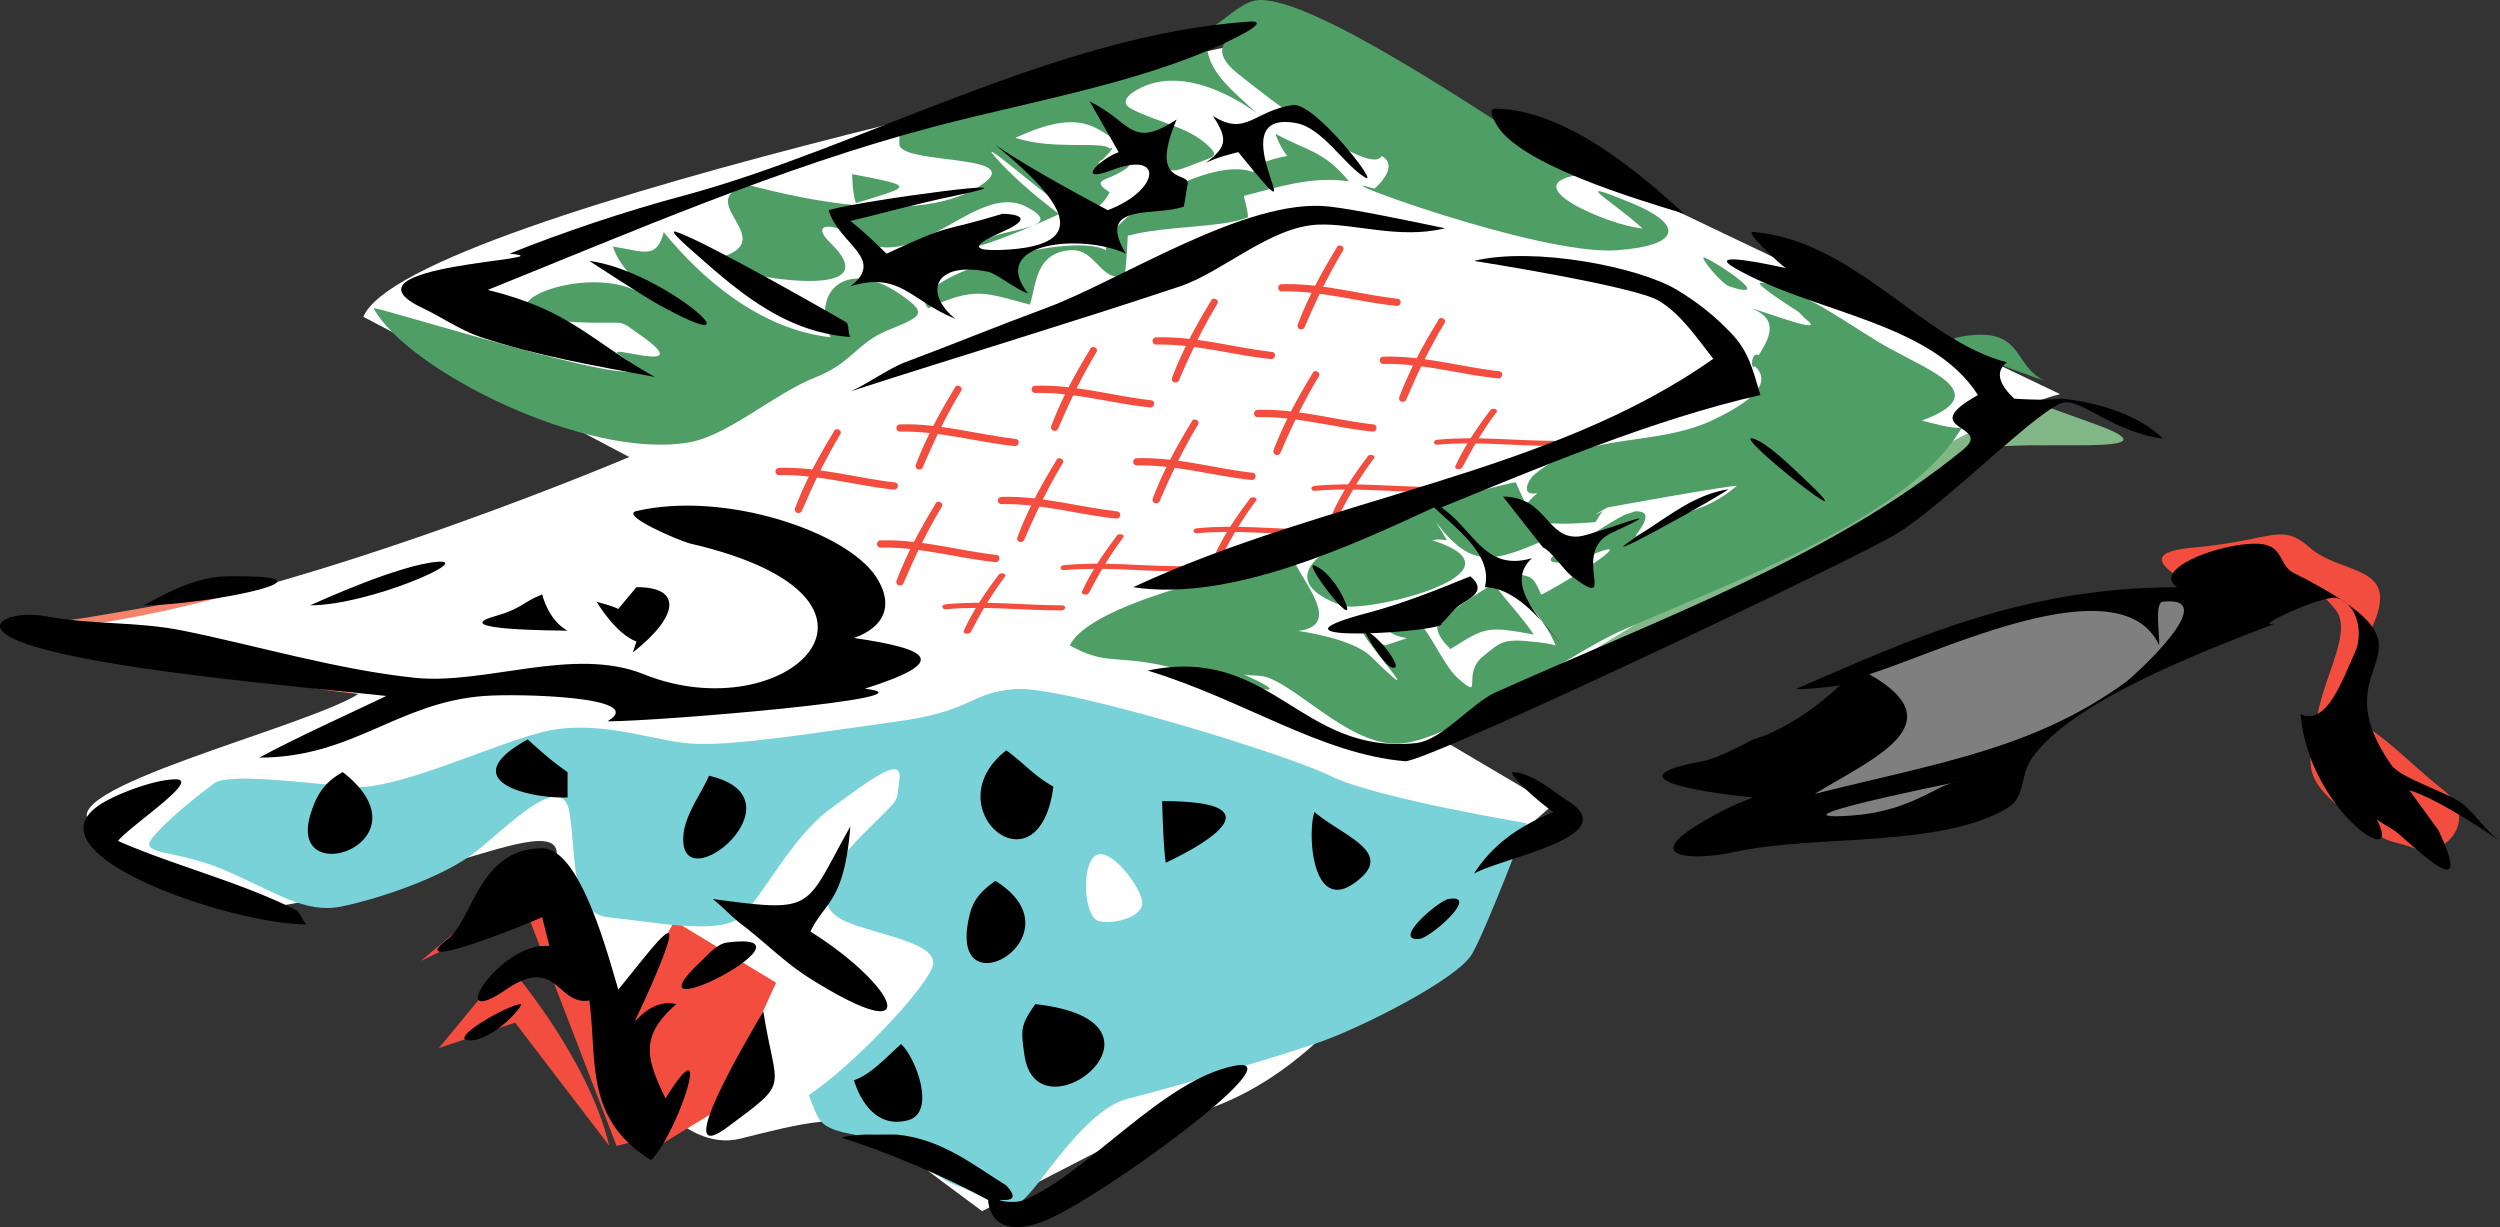
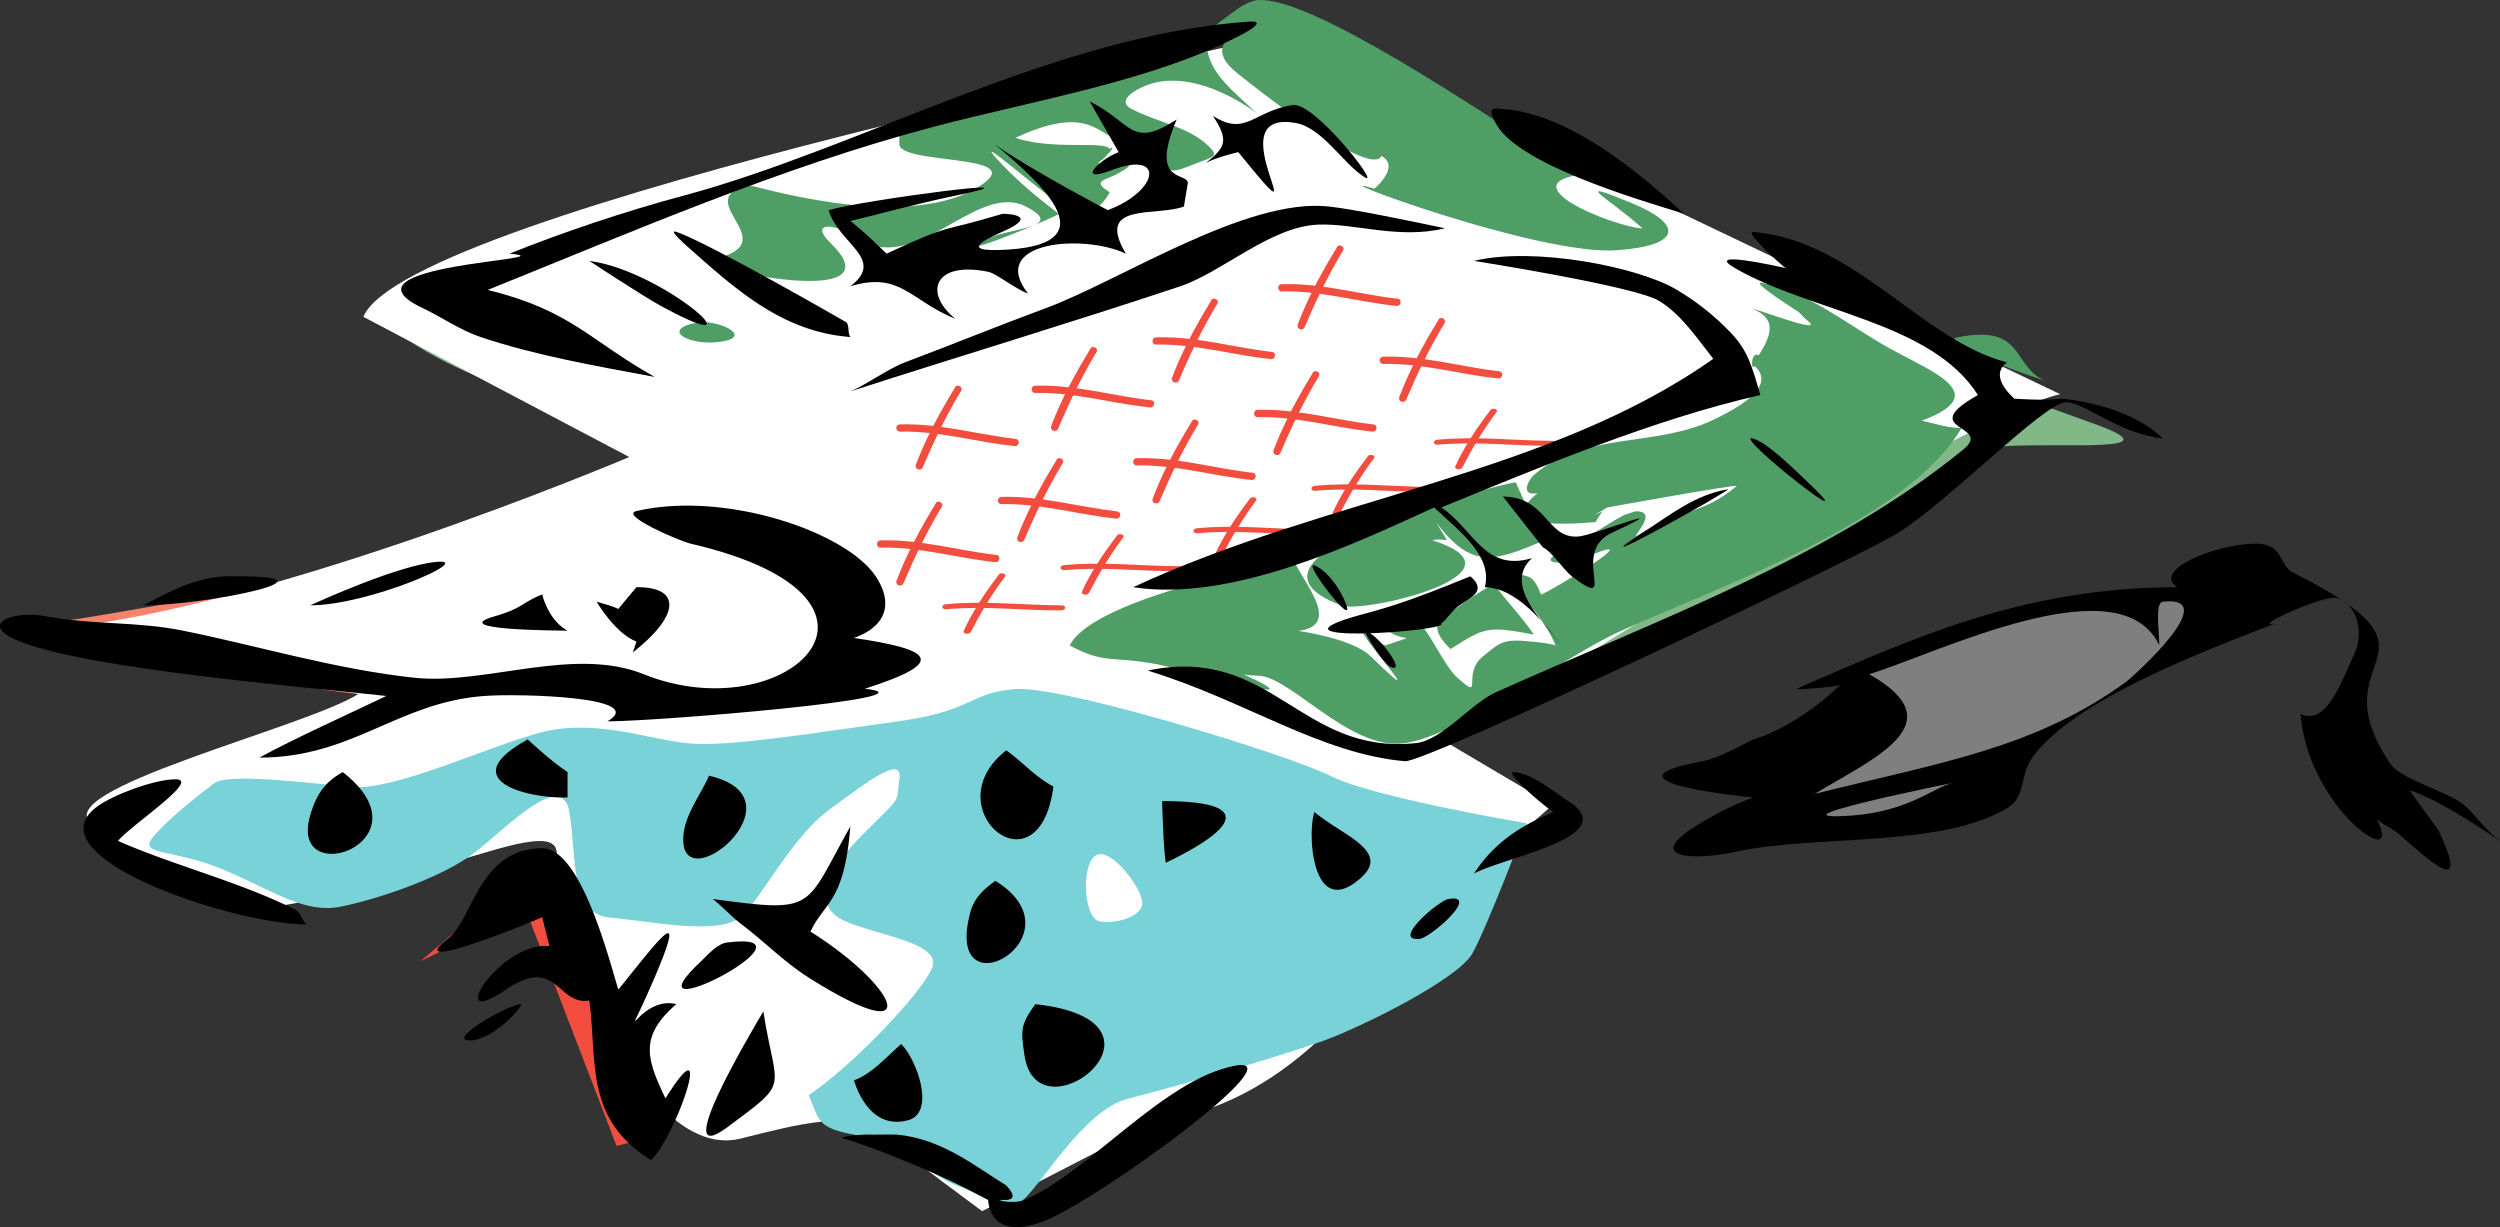
<svg xmlns="http://www.w3.org/2000/svg" width="344.773" height="169.23">
  <rect width="100%" height="100%" fill="#333333" stroke="none" />
  <path fill="#f6836c" d="M9.531 85.526c4-.5 29.5-5 36.5-7s12-3 12-1-9.5 5.5-13.5 5.5-10 2-10 2l11.5 3s6.5-1 9-2.5 4-4.5 7-6 17.5-6.5 17.5-6.5 2 1.5 1.5 4.5-2.5 7.5-8.5 7-9 3.5-9 3.5 5 2 8 2h10s-.5-.5 5.5-1.5 7-.5 10-2 9-1 6-3-11-3.5-13.5-5-1-3-1-3l-11-6.5s15-6 25-9.5 76-29.5 76-29.5c7 1 13.5 3.5 18.5 4s15.5 3 18 3.5 11 0 16 3 7.5 8.5 7.5 8.5-13.5 11-17.5 12-26 10.5-31 12-13 4-22 5.5-32.5 10.5-43.5 13.5-22.5 4-32 4.5-12 1.5-21.5.5-20.5-.5-29.5-2.5-32-9-32-9" />
  <path fill="#82b788" d="M148.531 89.526c4.5 2.5 18 5 24 7s9.5 2 14 3-3 4 9 1 25.5-9 33-12.5 24-10 31.5-16 8.5-10 16.5-10.5 23.5 1 12.5-3-18-6.5-26-8.5-17.5-7.5-21.5-10.5-12-10-18-13-24-9.5-32-14-9-10-18-7-28.5 9.5-36.5 11.5-22 4-28.5 6.5-13.5 6.5-25.5 10-33.5 7-29 11.5 17 9.5 23.5 10.5 14 5.5 19 2 16-6 24.5-11.5 18-10 29-11.5 21-6.5 25-7 17 2 22 2.5 14 2.5 21.5 5.5 18.5 5 19.5 9.5-1.5 10-5.5 14-32.5 12-39.5 15.5-42.5 9.5-44.5 15" />
  <path fill="#fff" d="m50.113 43.694 36.668 19.332s-53.332 22.668-83.332 24l46 8.668c-7.336 4.664-43.336 13.332-36.668 18 6.668 4.664 19.332 11.332 24 11.332 4.668 0 14.668-3.332 22.668-5.332s17.332-6 17.332-2 6 18.664 8 24.664 9.332 16.668 17.332 14.668 15.336-4 19.336-.668c4 3.336 14 10.668 14 10.668s18-9.332 22-11.332 15.332-1.336 29.332-17.336c14-16 27.332-27.332 27.332-27.332l-14.664-8.668s70-44.664 84.664-48l-104.664-50S56.113 29.026 50.113 43.694" />
  <path fill="#f24d3e" d="m58.031 132.526 14.5-7 12.5 32.5 4-1-15-38-16 13.5" />
-   <path fill="#f24d3e" d="m83.031 144.526 10-17.5 14 8.5-8 17.5-9 5.5-7-14m1 13.5-13-17-10.5 3.5 9.5-11.5s11 12.5 14 25" />
  <path fill="#78d2d8" d="M111.531 151.026c1.5 3.5 1 4.5 6.5 5.5s11 6 14 7 6.5 4 9 2 8.5-12.5 14.5-14 21.5-6 27-8 18.5-8.5 20.5-12 7.5-18 7.5-18-21-3.5-27-6.5-37-12.5-43.5-12-5.5 3-16.5 4.5-23 3.5-28.5 3-13-3.5-20.5-1.5-20 8-26 7.5-17-2-19-.5-6.5 5-8.5 7.5 3 1.5 10 4.5 11 6 16 5 14-4 18.5-7.5 12-11.5 13-5.5 0 14 5.5 14.5 15 2.5 18 0 7-11 12.5-15 10-7.5 9.5-4 .5 2-5 7.5-7 10-2.5 12 13.5 3 12 6.5-11 13.5-17 17.5" />
  <path fill="#fff" d="M151.031 118.026c-2 1.5-1.5 8.5.5 9s6-.5 6-2.5-4.5-8-6.5-6.5" />
  <path fill="#4e9e66" d="M173.531.01c7.313-.468 30.094 14.938 42.5 23 .719.47 1.813.688 2.5 1-10.75 1.22 3.688 7.188 8 7.5-4.469-4.062-10.453-7.187-1.5-3.5 7 2.875 7.078 5.813-2 6.5-11 .813-42.64-11.156-33.5-8.5-.5.454 3.828-2.937 1-4.5-1.469 2.907-15.594-7.921-20-11.5-3.266-2.656-2.328-4.75 1.5-6 .453-.156-4.375-.25-5.5 0 1.766-.546 4.578-3.859 7-4m-7 7c.469 2.75 2.75 4.86 4.5 6.5 9.828 9.235-3.578-6.109-13.5-1.5-1.812.829-3.25 2.094-1.5 3 3.75 1.954 7.625 2.36 10.5 5 1.734 1.61.813 1.579-1.5 2.5-3.547 1.391-3.016 1.079-5 .5-2.375-.703-5.594-.171-2.5-2l2.5-2.5c-8.969 4.657-6.047-5.984-20 .5 5.328 1.75 12.14.375 13 1.5 1.172-.625-.86 1.407-1 1.5-2.937 1.782 7.672-1.015 2 2-1.687.875-3.516.922-1 2.5 0 0-1.703 3.875-5.5 2.5-2.031-.75-14.828-12.171-9.5-6.5 2.406 2.563 5.172 4.829 8 7-2.047 1.141-15.172 6.454-10 3.5 2.75-1.593 11.266-1.5 5.5-4.5-7.016-3.656-15.36 10.188-24 4-2.469-1.765-5.969-1.875-3 1 8.688 8.422-12.797 4.672-17.5 2.5 12.766-2.14-2.297-8.109 6-10.5.469-.14 21.016 6.5 31.5.5 8.531-4.921-9.828-3.171-10.5-6v-2c12.844-4.953 27.922-7.203 42.5-11" />
-   <path fill="#4e9e66" d="M176.031 18.51c4 2.25 6.516 2.22 10 6.5-5.203-.78-10 .875-14.5 2 .078.407.781 2.875.5 3-3.734 1.454-11.125 1.063-16.5 2.5 0 0-.25 5.407-.5 5.5-3.266 1.032-3.844-3.828-7.5-3.5-4.797.407-4.594 4.797-5.5 7.5-6.094-1.625-7.344-2.359-13 0l-1 .5c-3.984-3.937 19.313-10.859 24.5-8-.906-4.187 16.61-14.656 21.5-10-3.594-1.25 1.938-2.796 3.5-3-.578-.562-1.89-3.218-1.5-3m-58.5 5.5c8.75 1.704 8.375 1.594.5 4-.516-1.53-.5-4-.5-4m-26 8c5.031 6.188 13.11 13.391 23 14.5-2.719-6.359 2.203-10.953 9.5-6 4.047 2.75 3.156 3.094-1.5 5-4.453 1.797-4.984 4.516-10 6.5-5.75 2.25-12.078 8.047-17.5 9-14.234 2.47-39-10.078-43.5-18.5 1-.203 45.844 14.141 34 6.5-3.14-2.03 11.5 3.22 2.5-3-2.312-1.609-1.766-1.53-4.5-1.5-22.61.188-4.734-8.578 4-4.5 13 6.063-.937.782-3-6 4.188.61 6.016 1.875 7-2m143.5 3.5c1.547.532 9.984 6.125 3.5 4-1.219-.406-4.297-4.28-3.5-4" />
  <path fill="#4e9e66" d="M243.031 39.01c6.125 1.079 12.453 6.22 17.5 9 6.14 3.375 14.313 6.36 4.5 10 1.64.375 3.75 1.063 5.5 1-7.516 12.766-32.953 21.688-47 28-7.969 3.563-22.266 14.547-30 15.5-6.672.813-13.875-7.218-18.5-9-1.234-.484-2.062-.234-3.5-.5 11.203 5.079-7.062-.562-12.5-1.5-5.766-1.015-6.875.032-11.5-2.5 2.688-5.64 23.14-10.437 31-11.5 1.406 3.047 6.531 8.766.5 9.5 0 0 7.406.985 10 3.5 11 10.704-6.89-8.671 1-2 .188.157.703.344 1 .5l3-1c-4.516-.75-2.953-3.359 1-2.5 1.672.36 3.86 6.11 6 8 3.719 3.282.438-.546 3.5-3 2.453-1.984 2.734-2.468 7-2 0 0 1.938.157 3 .5-1.766-4.312-4.937-6.343-6-10 2.547.579 2.844.188 4 3 2.281-1 14.656-8.64 7-5.5-4.672 1.907-8.984 1.204-2-1.5 0 0 4.297-2.89 6.5-4l1.5-.5c3.016-.093.266 2.844 0 3.5 6.984-4.265 8.969-2.828 14-7-.875-.125-18 3-18 3 1.125-.484-3.437 1.907-.5.5-.172.11-1 1.5-1 1.5-.187-.062-15.016 1.72-8-4-2.516.47-1.172-1.937-.5-2.5 6.922-6 16.578-3.812 24.5-7.5 3.375-1.593 9.078-4.609 6-7.5-.719.641-.469-2.187.5-1.5 2.125-3.28 2.234-5.187-1-6.5 2.281.641 10.64 3.844 7.5 1.5-.281-.203-.797-.859-1-1-.328-.218-6.89-4.343-5-4m-147 5.5c-5.266 1-.562 3.485 4 2.5 3.578-.796-1.234-3.03-4-2.5m174 2c9.281-1.828 7.36 3.97 12 6-2.656-.859-15.453-5.328-12-6" />
  <path fill="#4e9e66" d="M245.531 56.51c4.922 3.72 1.594 5.438 6.5 5.5 3.766.032-4.75-4.484-6.5-5.5m-36.5 10s3.25 7.36 4 8c-7.016 2.922-9.984 4.125-15-2.5.484.782 1.031 1.625 1.5 2.5-1.344-.218-1.64-.062-2 0 14.25 4.532-9.422 10.125-12.5 9-18.64-6.89 23.578-17.14 24-17m23 5.5c-6.953 4.079-2.375 3.11 5 5-.36-1.265-.953-2.609-1-3-2.422.563-3.39.391-4-2m-26 8.5c1.766 2.485 3.766 4.438 5.5 7-6.469-1.203-6.703-1.015-11.5 2-4.078-4.015 0-4.5 0-4.5-2.11.579 4.86-3.968 6-4.5" />
-   <path fill="#f24d3e" d="M309.031 85.01c-5-4-17.5-8.5-6.5-9.5s12-3.5 16 0 11 2.5 9.5 8.5-8.5 12-3.5 15 7.5 6 12.5 10 0 9.5-4 8-3 0-9.5-5-5-7-4-13 5-12 2.5-15-4.5-5-13 1M107.449 65.526c5.375-.125 10.582 1.457 15.875 2 .25 0 .5-.207.5-.5.04-.25-.168-.5-.461-.5-5.332-.625-10.5-2.168-15.914-2a.48.48 0 0 0-.5.5c0 .293.207.5.5.5" />
-   <path fill="#f24d3e" d="M114.988 59.526c-2.082 3.418-3.957 6.875-5.375 10.625-.039.25.086.543.375.582.25.086.543-.082.625-.332 1.543-3.625 3.25-7.168 5.293-10.543.125-.25 0-.539-.293-.625-.25-.125-.539 0-.625.293m9.125 0c5.375-.125 10.586 1.457 15.875 2 .25 0 .5-.207.5-.5.043-.25-.164-.5-.457-.5-5.332-.625-10.5-2.168-15.918-2-.289 0-.5.207-.5.5 0 .293.211.5.5.5" />
+   <path fill="#f24d3e" d="M114.988 59.526m9.125 0c5.375-.125 10.586 1.457 15.875 2 .25 0 .5-.207.5-.5.043-.25-.164-.5-.457-.5-5.332-.625-10.5-2.168-15.918-2-.289 0-.5.207-.5.5 0 .293.211.5.5.5" />
  <path fill="#f24d3e" d="M131.656 53.526c-2.082 3.418-3.957 6.875-5.375 10.625-.043.25.082.543.375.582.25.086.543-.082.625-.332 1.543-3.625 3.25-7.168 5.293-10.543.125-.25 0-.539-.293-.625-.25-.125-.543 0-.625.293m11.125.668c5.375-.125 10.582 1.457 15.875 2 .25 0 .5-.21.5-.5.043-.25-.168-.5-.457-.5-5.336-.625-10.5-2.168-15.918-2a.48.48 0 0 0-.5.5c0 .29.207.5.5.5" />
  <path fill="#f24d3e" d="M150.324 48.194c-2.086 3.414-3.961 6.875-5.375 10.625-.043.25.082.54.375.582.25.082.539-.082.625-.332 1.539-3.625 3.25-7.168 5.289-10.543.125-.25 0-.543-.289-.625-.25-.125-.543 0-.625.293m9.125-.668c5.375-.125 10.582 1.457 15.875 2 .25 0 .5-.207.5-.5.04-.25-.168-.5-.461-.5-5.332-.625-10.5-2.168-15.914-2a.48.48 0 0 0-.5.5c0 .293.207.5.5.5" />
  <path fill="#f24d3e" d="M166.988 41.526c-2.082 3.418-3.957 6.875-5.375 10.625-.04.25.086.543.375.582.25.086.543-.082.625-.332 1.543-3.625 3.25-7.168 5.293-10.543.125-.25 0-.539-.293-.625-.25-.125-.539 0-.625.293m9.793-1.332c5.375-.125 10.582 1.457 15.875 2 .25 0 .5-.21.5-.5.043-.25-.168-.5-.457-.5-5.336-.625-10.5-2.168-15.918-2a.48.48 0 0 0-.5.5c0 .29.207.5.5.5" />
  <path fill="#f24d3e" d="M184.324 34.194c-2.086 3.414-3.961 6.875-5.375 10.625-.043.25.082.54.375.582.25.082.539-.082.625-.332 1.539-3.625 3.25-7.168 5.289-10.543.125-.25 0-.543-.289-.625-.25-.125-.543 0-.625.293m-62.875 41.332c5.375-.125 10.582 1.457 15.875 2 .25 0 .5-.207.5-.5.04-.25-.168-.5-.461-.5-5.332-.625-10.5-2.168-15.914-2a.48.48 0 0 0-.5.5c0 .293.207.5.5.5" />
  <path fill="#f24d3e" d="M128.988 69.526c-2.082 3.418-3.957 6.875-5.375 10.625-.04.25.086.543.375.582.25.086.543-.082.625-.332 1.543-3.625 3.25-7.168 5.293-10.543.125-.25 0-.539-.293-.625-.25-.125-.539 0-.625.293m9.125 0c5.375-.125 10.586 1.457 15.875 2 .25 0 .5-.207.5-.5.043-.25-.164-.5-.457-.5-5.332-.625-10.5-2.168-15.918-2-.289 0-.5.207-.5.5 0 .293.211.5.5.5" />
  <path fill="#f24d3e" d="M145.656 63.526c-2.082 3.418-3.957 6.875-5.375 10.625-.043.25.082.543.375.582.25.086.543-.082.625-.332 1.543-3.625 3.25-7.168 5.293-10.543.125-.25 0-.539-.293-.625-.25-.125-.543 0-.625.293m11.125.668c5.375-.125 10.582 1.457 15.875 2 .25 0 .5-.21.5-.5.043-.25-.168-.5-.457-.5-5.336-.625-10.5-2.168-15.918-2a.48.48 0 0 0-.5.5c0 .29.207.5.5.5" />
  <path fill="#f24d3e" d="M164.324 58.194c-2.086 3.414-3.961 6.875-5.375 10.625-.043.25.082.54.375.582.25.082.539-.082.625-.332 1.539-3.625 3.25-7.168 5.289-10.543.125-.25 0-.543-.289-.625-.25-.125-.543 0-.625.293m9.125-.668c5.375-.125 10.582 1.457 15.875 2 .25 0 .5-.207.5-.5.04-.25-.168-.5-.461-.5-5.332-.625-10.5-2.168-15.914-2a.48.48 0 0 0-.5.5c0 .293.207.5.5.5" />
  <path fill="#f24d3e" d="M180.988 51.526c-2.082 3.418-3.957 6.875-5.375 10.625-.04.25.086.543.375.582.25.086.543-.082.625-.332 1.543-3.625 3.25-7.168 5.293-10.543.125-.25 0-.539-.293-.625-.25-.125-.539 0-.625.293m9.793-1.332c5.375-.125 10.582 1.457 15.875 2 .25 0 .5-.21.5-.5.043-.25-.168-.5-.457-.5-5.336-.625-10.5-2.168-15.918-2a.48.48 0 0 0-.5.5c0 .29.207.5.5.5" />
  <path fill="#f24d3e" d="M198.324 44.194c-2.086 3.414-3.961 6.875-5.375 10.625-.043.25.082.54.375.582.25.082.539-.082.625-.332 1.539-3.625 3.25-7.168 5.289-10.543.125-.25 0-.543-.289-.625-.25-.125-.543 0-.625.293m-67.84 39.828c5.356-.5 10.633.188 15.938.153.25-.02.488-.184.468-.383.032-.176-.191-.328-.48-.309-5.352-.02-10.582-.68-15.977-.148-.289.023-.488.183-.472.382.015.2.234.325.523.305" />
  <path fill="#f24d3e" d="M137.687 79.327c-1.894 2.504-3.582 5.02-4.797 7.7-.027.171.114.362.407.37.254.035.535-.101.605-.277 1.344-2.606 2.86-5.164 4.719-7.633.11-.18-.027-.371-.324-.406-.254-.067-.54.043-.61.246m9.102-.699c5.351-.5 10.629.187 15.933.152.247-.02.485-.18.47-.383.03-.172-.192-.328-.481-.305-5.352-.019-10.586-.68-15.977-.148-.289.02-.488.18-.473.379.016.2.235.328.528.305" />
  <path fill="#f24d3e" d="M153.992 73.936c-1.898 2.5-3.586 5.016-4.8 7.696-.028.175.112.363.405.37.254.04.536-.097.606-.277 1.344-2.601 2.86-5.16 4.719-7.629.113-.183-.028-.375-.325-.41-.253-.066-.539.043-.605.25m11.125-.398c5.352-.496 10.629.187 15.934.152.25-.02.488-.18.472-.383.028-.172-.191-.328-.484-.304-5.352-.02-10.582-.68-15.977-.149-.289.02-.484.18-.468.38.015.198.234.327.523.304" />
  <path fill="#f24d3e" d="M172.32 68.846c-1.898 2.5-3.586 5.016-4.8 7.696-.028.175.113.367.406.37.253.04.535-.097.605-.277 1.348-2.601 2.863-5.16 4.719-7.628.113-.184-.028-.372-.324-.41-.254-.063-.54.042-.606.25m9.063-1.157c5.351-.5 10.628.188 15.933.152.25-.019.488-.183.473-.382.027-.176-.195-.332-.485-.309-5.351-.02-10.582-.68-15.976-.148-.29.023-.484.18-.469.382.016.2.235.325.524.305" />
  <path fill="#f24d3e" d="M188.586 62.999c-1.899 2.5-3.586 5.015-4.797 7.695-.031.172.11.363.402.371.254.04.535-.101.606-.277 1.347-2.606 2.863-5.164 4.718-7.633.114-.18-.027-.371-.324-.406-.254-.067-.539.043-.605.25m9.691-1.669c5.352-.5 10.629.188 15.934.153.25-.02.488-.18.472-.379.028-.176-.191-.332-.484-.308-5.352-.02-10.582-.68-15.977-.149-.289.02-.484.18-.468.38.015.202.23.327.523.304" />
  <path fill="#f24d3e" d="M205.48 56.64c-1.898 2.5-3.586 5.015-4.797 7.695-.03.175.11.367.403.37.254.04.535-.097.605-.277 1.348-2.601 2.863-5.16 4.719-7.632.113-.18-.027-.371-.324-.407-.254-.062-.54.043-.606.25" />
  <path d="M172.273 2.98c2.375-.173.016 1.202-.5 1.5-12.094 6.577-28.86 9.265-43 13-21.094 5.562-42.062 14.671-61.5 22.5 11.531 2.874 13.875 6.843 23 12-8.031-1.5-16.234-2.907-24-5.5-2.828-.954-5.531-2.845-8-4-12.812-6.063 20.89-6.673 12-7.5 7.188-2.907 16.188-5.923 24-8 24.453-6.563 51.313-22.188 78-24" />
  <path d="M150.273 13.98c5.89 2.921 5.656 6.624 12 2.5-4.015 9.405 2.047 7.03 1.5 9l-.5 3c-3.828 1.452-12.328-.688-8 6.5-5.89-2.782-19.125-1.688-13.5 5.5-1.687-.579-4.422-2.798-5.5-3-7.578-1.532-8.89 3.015-4.5 6.5-6.219-2.5-7.594-6.61-14.5-4.5 4.953-3.766-1.64-5.845-3-10.5 4.64-1.376 31.422-4.891 17.5-2-5.687 1.171-11.703 2.859-14.5 3.5 1.953 1.53 3.25 2.843 5 4.5 9.39-4.376 7.11-2.798 16-5.5 0 0 4.813.015 1 2-1.469.75-7.844 3.171-1.5 3 15.703-.47 5.797-9.25-.5-14.5 4.797 3.39 15.5 9 15.5 9 7.078-2.641 7.969-8.36.5-5.5-4.875 1.859-1.86-1.407 1-2.5l-4-7m28 .5c2.969-.47 12.078 11.234 10 10-2.89-1.72-5.875-6.829-9.5-7.5-11.687-2.188 4.235 19.062-8 4 0 0-2.937.671-4.5 1.5 2.906-2.22 3.125-3.235 1-6.5 4.563 2.905 5.563-.657 11-1.5m28 .5c9.985.202 20.203 9.265 26 14.5-6.64-2.032-23.11-6.891-26-12.5-.156-.298-1.234-2.032 0-2" />
  <path d="M183.273 28.48c3.469.374 11.594 2.077 16 3-6.328 1.562-12.5-.72-17.5-.5-6.562.265-13.187 6.546-19 8.5-15.656 5.218-30.125 9.53-45.5 14.5 1.922-.766 5.375-3.22 7.5-4 6.813-2.563 13.11-5.141 19.5-7.5 10.25-3.798 27.656-15.266 39-14m-90 3.5c4.219 1.374 23.5 12.5 23.5 12.5.39.624.094 1.359.5 2-9.61-.704-16.219-6.97-22.5-12.5-.156-.141-2.75-2.423-1.5-2m148.5 0c14.156 1.25 23.125 14.874 35 18-1.86 1.374-.797 3.296 1 5 0 0 4.11.312 6.5 0 0 0 9.063.624 14 5.5-6.437-.766-11.047-5.25-13.5-5-3.047.296-16.062 13.64-23 18-5.64 3.53-65.203 31.734-68 31.5-11.625-.985-22.203-8.454-35.5-12.5 17.125-3.61 21.016 11.702 37 10 3.656-.407 7.61-5.485 11-7 22.61-10.157 46.406-18.704 64.5-33.5 4.203-3.454-6.75-2.579 2-7.5-6.422-10.126-22.922-11.391-33.5-17.5-4.328-2.5 5.203-.407 7 0-.625-.391-5.812-5.126-4.5-5m-110 2c-2.36.124-11.64 5.468-4 5 1.89-.126 9.75-5.329 4-5m-50.5 2c10.453 1.374 24.828 14.484 9.5 6-2.281-1.266-9.5-6-9.5-6" />
  <path d="M241.773 60.48c1.922.546 5.469 4.062 7 5.5 10.328 9.734-10.36-6.485-7-5.5m-3.5 7c1.031-.188-23.094 13.25-11 5.5 3.078-1.985 6.516-4.75 11-5.5" />
  <path d="M207.273 68.48c6.125.046 5.985 5.952 10.5 5.5 2.25-.25 14.422-5.11 4.5-.5-5.906 2.734 1.219 11.077-5.5 6-1.14-.876-2.75-3.438-4-4l-5.5-7m-119.5 2c12.11-2.829 28.875 2.812 33 9 2.547 3.812 1.328 6.968-3 8.5 10.688 1.577 13.203 3.265 1.5 7 10.86 1.234-28.547 4.5-35.5 4.5 5.828-3.407-12.25-3.86-17-3.5-11.969.89-18.11 8.5-31 8.5 5.047-2.75 12.313-6 17.5-8.5-11.047-1.235-40.64-3.641-50.5-7.5-5.984-2.345-1.094-4.36 3.5-3.5 6.64 1.234 12.547.687 19 2 9.813 1.968 21.156 5.374 32 6.5 9.656.984 21.86-4.391 31.5-.5 19.64 7.905 39.188-10.407 6.5-18-1.64-.391-9.89-3.954-7.5-4.5m223 4.5c4.313-.141 3.313 2.89 5.5 4 23.453 11.843 2.766 11.062 13.5 26.5 1.36 1.952 8.078 3.827 10 5.5 1.86 1.609 2.985 3.546 5 5 0 0-8.265-5.766-12.5-7 1.203 1.64 4 5.5 4 5.5 4.578 9.702-1.219 4.218-5.5.5-.969-.845-1.89-1.126-3-2 3.953 7.609-9.484-1.454-10.5-14.5 3.625 1.64 5.656-4.548 7.5-8.5 1.156-2.516.453-6.657-2.5-7.5-1.844-.532-12.219 4.312-8.5 3.5-9.75 3.78-27.844 10.562-33.5 18.5-1.812 2.53-.812 5.405-3.5 7-9.39 5.5-26.172 3.562-37.5 6-6.078 1.296-12.344.765-5.5-3.5 2.547-1.61 5.016-2.907 8-4 0 0-22.64-2.126-7-5 2.172-.407 5.297-2.141 7-3 .078-.048 1.5-.5 1.5-.5 4.188-1.766 7.438-4.11 10.5-7-1.297.327-6.5.702-6 .5 15.39-6.641 30.86-14 52.5-14-3.547-2.313 5.016-5.845 10.5-6" />
  <path d="M60.273 77.48c5.328-.47-9.437 6-17.5 6 1.297-.579 12.203-5.548 17.5-6m121 .5c1.656.64 3.235 2.859 4 4.5 2.688 5.75-5.844-5.22-4-4.5m-150 1.5c17.625-.25-2.656 4-11.5 4 1.766-.813 6.563-3.938 11.5-4" />
  <path d="M202.773 79.48c2.39 2.015-.015 2.984-1.5 4-.937.624-1.812 2.015-2.5 2.5 1.485 1.093-27.469 3.093-10-1.5 4.75-1.266 8.969-2.97 14-5m-115 1.5c6.203-.063 6.047 3.859-.5 9l.5-1.5c-2.922-1.095-5.5-5.5-5.5-5.5.797.265 1.813.437 3 1 0 0 2.469-3 2.5-3m-13 1c.406 1.577 1.5 3.921 3.5 5-1.14-.032-16.922-.048-10-2 3.797-1.079 3.766-1.938 6.5-3" />
  <path d="M188.273 86.98c1.938.609 5.797 5.984 3.5 5-1.015-.438-3.937-5.141-3.5-5m-115.5 15c1.844 1.655 3.422 3.077 5.5 4.5v3.5c-5.531.171-15.734-2.376-5.5-8m66 1.5c2.485 1.796 3.813 3.515 6.5 5-2 15.265-16.656 2.952-6.5-5m-91.5 3c12.328 9.64-7.547 16.5-4.5 6 .813-2.829 1.985-4.626 4.5-6m161.5 0c2.672.218 5.485 2.718 7.5 4 7.656 4.874-8.734 7.671-13 10 2.656-4.095 6.266-6.579 11-8.5-.953-.438-7-5.641-5.5-5.5m-111 .5c13.75 3.155-4.578 18-3.5 8 .297-2.798 2.594-5.782 3.5-8m-73.5.5c3.438.015-6.406 6.452-8 8.5 7.985 3.484 16.703 5.593 24.5 9.5.578.28 1.031 1.671 1.5 2-10.36 0-38.922-9.641-28.5-16.5 2.172-1.454 7.625-3.532 10.5-3.5m136 3c15.016 0 7.688 5.093.5 8.5-.36-2.25-.5-8.5-.5-8.5m21 1.5c3.719 3.171 10.5 5.327 6.5 9-6.734 6.14-7.547-5.798-6.5-9m-64 2c-.844 10.546-3.562 10.359-5.5 14.5 12.016 7.53 16.094 16.577 0 6.5-3.61-2.266-6.25-5.048-9.5-7.5-1.328-1-2.875-2.688-4-3.5 14.406 1.937 12.563 1.421 19-10m-42.5 3c5.297-.032 9.172 15.124 10.5 19.5 5.813-7.173 9.922-12.923 4.5-.5-4.36 9.937-1.672 1.218 3.5 2.5-5.265 4.546-3.984 7.734-1.5 13 7.047-11.235 1.485 5.28-2 8.5-9.203-5.72-7.36-13.5-8.5-22-4.453.734-4.437-6.329-11.5-1.5-8.797 5.984-.734-6.75 6-6a745.695 745.695 0 0 1-1-4c-2.656 1.234-19.422 7.89-13 3 3.469-2.673 4.25-12.454 13-12.5m62.5 4.5c12.297 7.624-7.172 18.655-3.5 4.5.547-2.157 1.844-3.313 3.5-4.5m62.5 2.5c4.438-.735-2.484 5.343-4 5.5-3.937.374 2.61-5.282 4-5.5" />
  <path d="M100.273 129.98c14.25-1.813-15.078 13.28-3.5 2.5.828-.798 2.14-2.329 3.5-2.5m-28.5 8.5c.735-.079-3.625 5-7 5-3.234-.016 5.11-4.845 7-5m71 0c21.453 2.374.219 19.171-1.5 7-.5-3.5-.562-4.063 1.5-7m-37.5 1c1.735 11.234 3.938 9.374-5 16-8 5.905 3.016-12.626 5-16m19 4.5c2.063 1.952 4.844 9.405 1 10.5-5.672 1.577-7.5-5.5-7.5-5.5 2.375-.845 4.125-2.876 6.5-5m46 3c8.969-1.75-19.062 18.718-26.5 21.5-7.469 2.765-7.5-3-7.5-3-5.515-3-13.86-6.61-20-8.5-.797-.25 3.11-.61 4-.5 0 0 3.266-.032 3.5 0 6.188.609 10.75 4.405 15 7-.437-.345 2.531 2.202-.5 2-1.39-.11 1.328.687 3 0 8.844-3.72 19.125-16.595 29-18.5m33-111c8.235-2 22.688.812 28 4 2.906 1.75 5.235 3.624 7.5 6 2.313 2.437 2.86 4.655 4 8.5-14.828 3.359-30.625 10.046-44 15.5 4.516 3.046 5.922 8.921 12.5 7-4.187 3.78 2.031 9.234 4.5 12.5-2.672-3.36-6.531-8.423-11-8.5 1.156-4.438-3.828-7.97-7-11-10.953 5.015-27.922 13.093-41.5 11 26.828-12.47 57.36-15.5 80-31.5-2.187-2.782-4.469-6.188-7.5-8-3.375-2.032-25.5-5.5-25.5-5.5" />
  <path fill="#7f7f7f" d="M298.273 82.98c-1.156.124-.437 4.359-.5 6-5.375-11.407-30.39 1.03-40 4 12.11 6.827.485 11.624-7.5 16.5 17.469-4.36 30.406-6.298 43-15.5.875-.657 13.469-11.938 5-11m-29 25c-2.336.456-6.086 3.968-14 4.5-14.465.968 22.578-6.22 14-4.5" />
</svg>